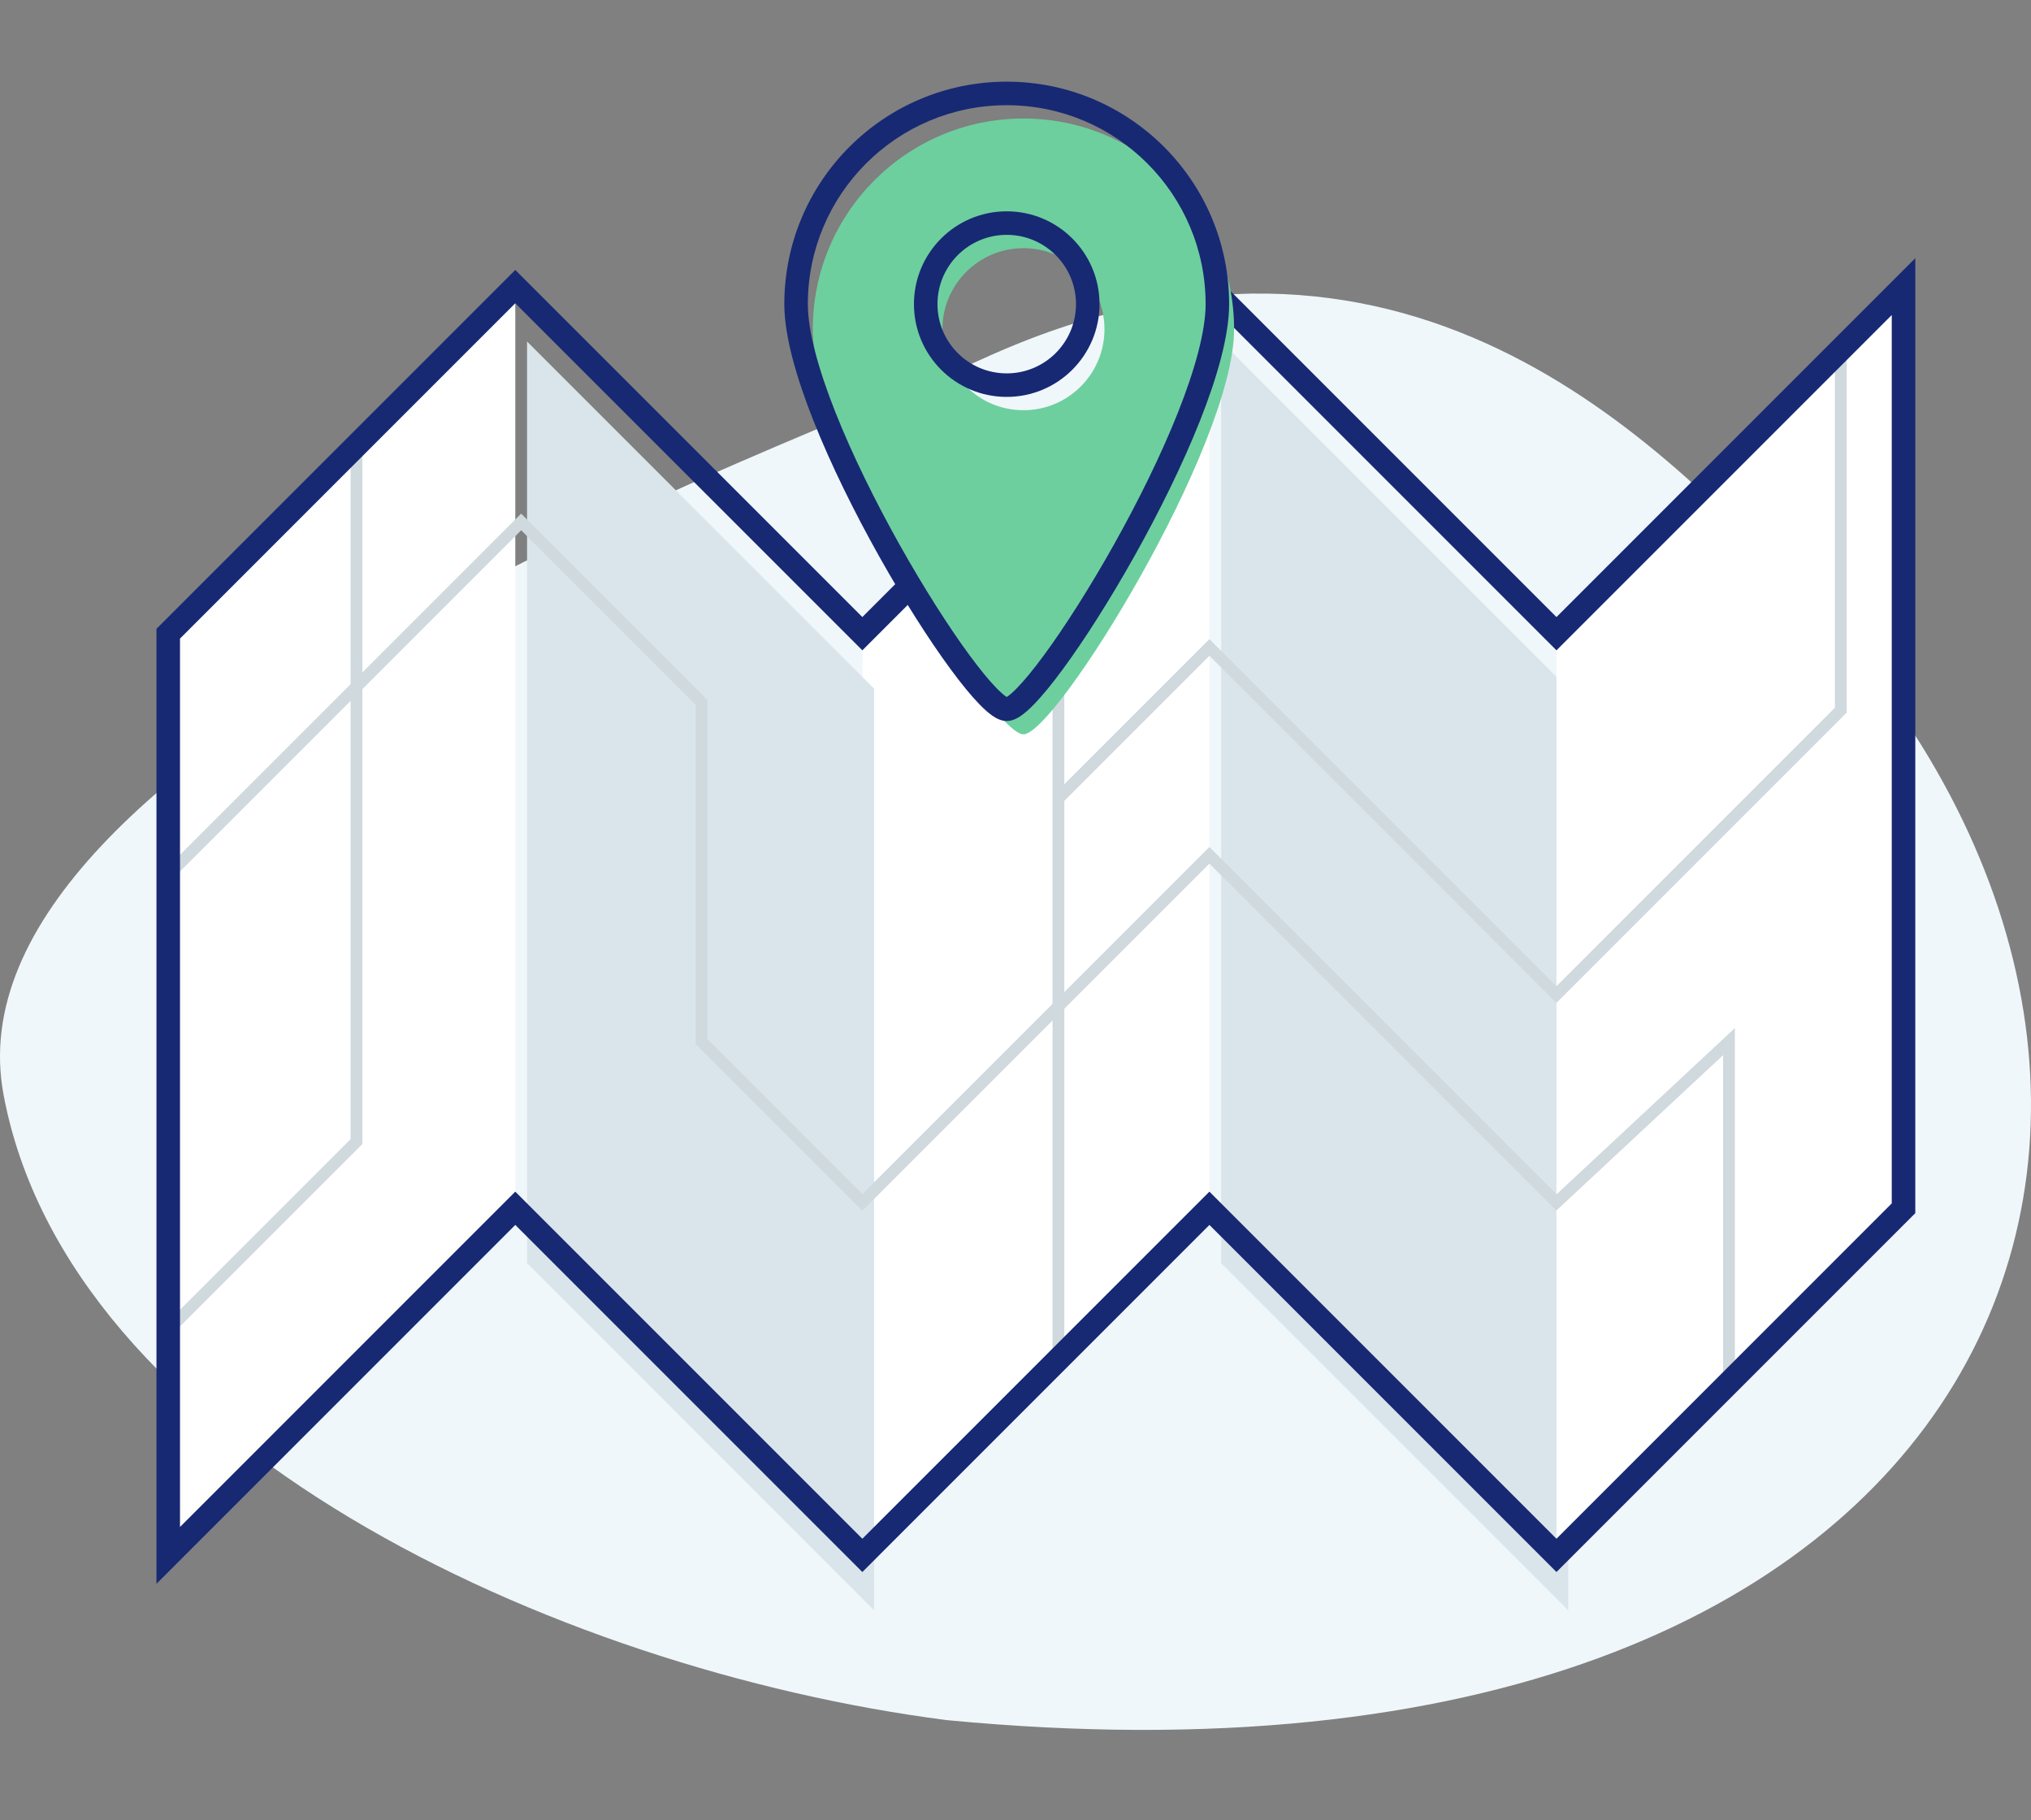
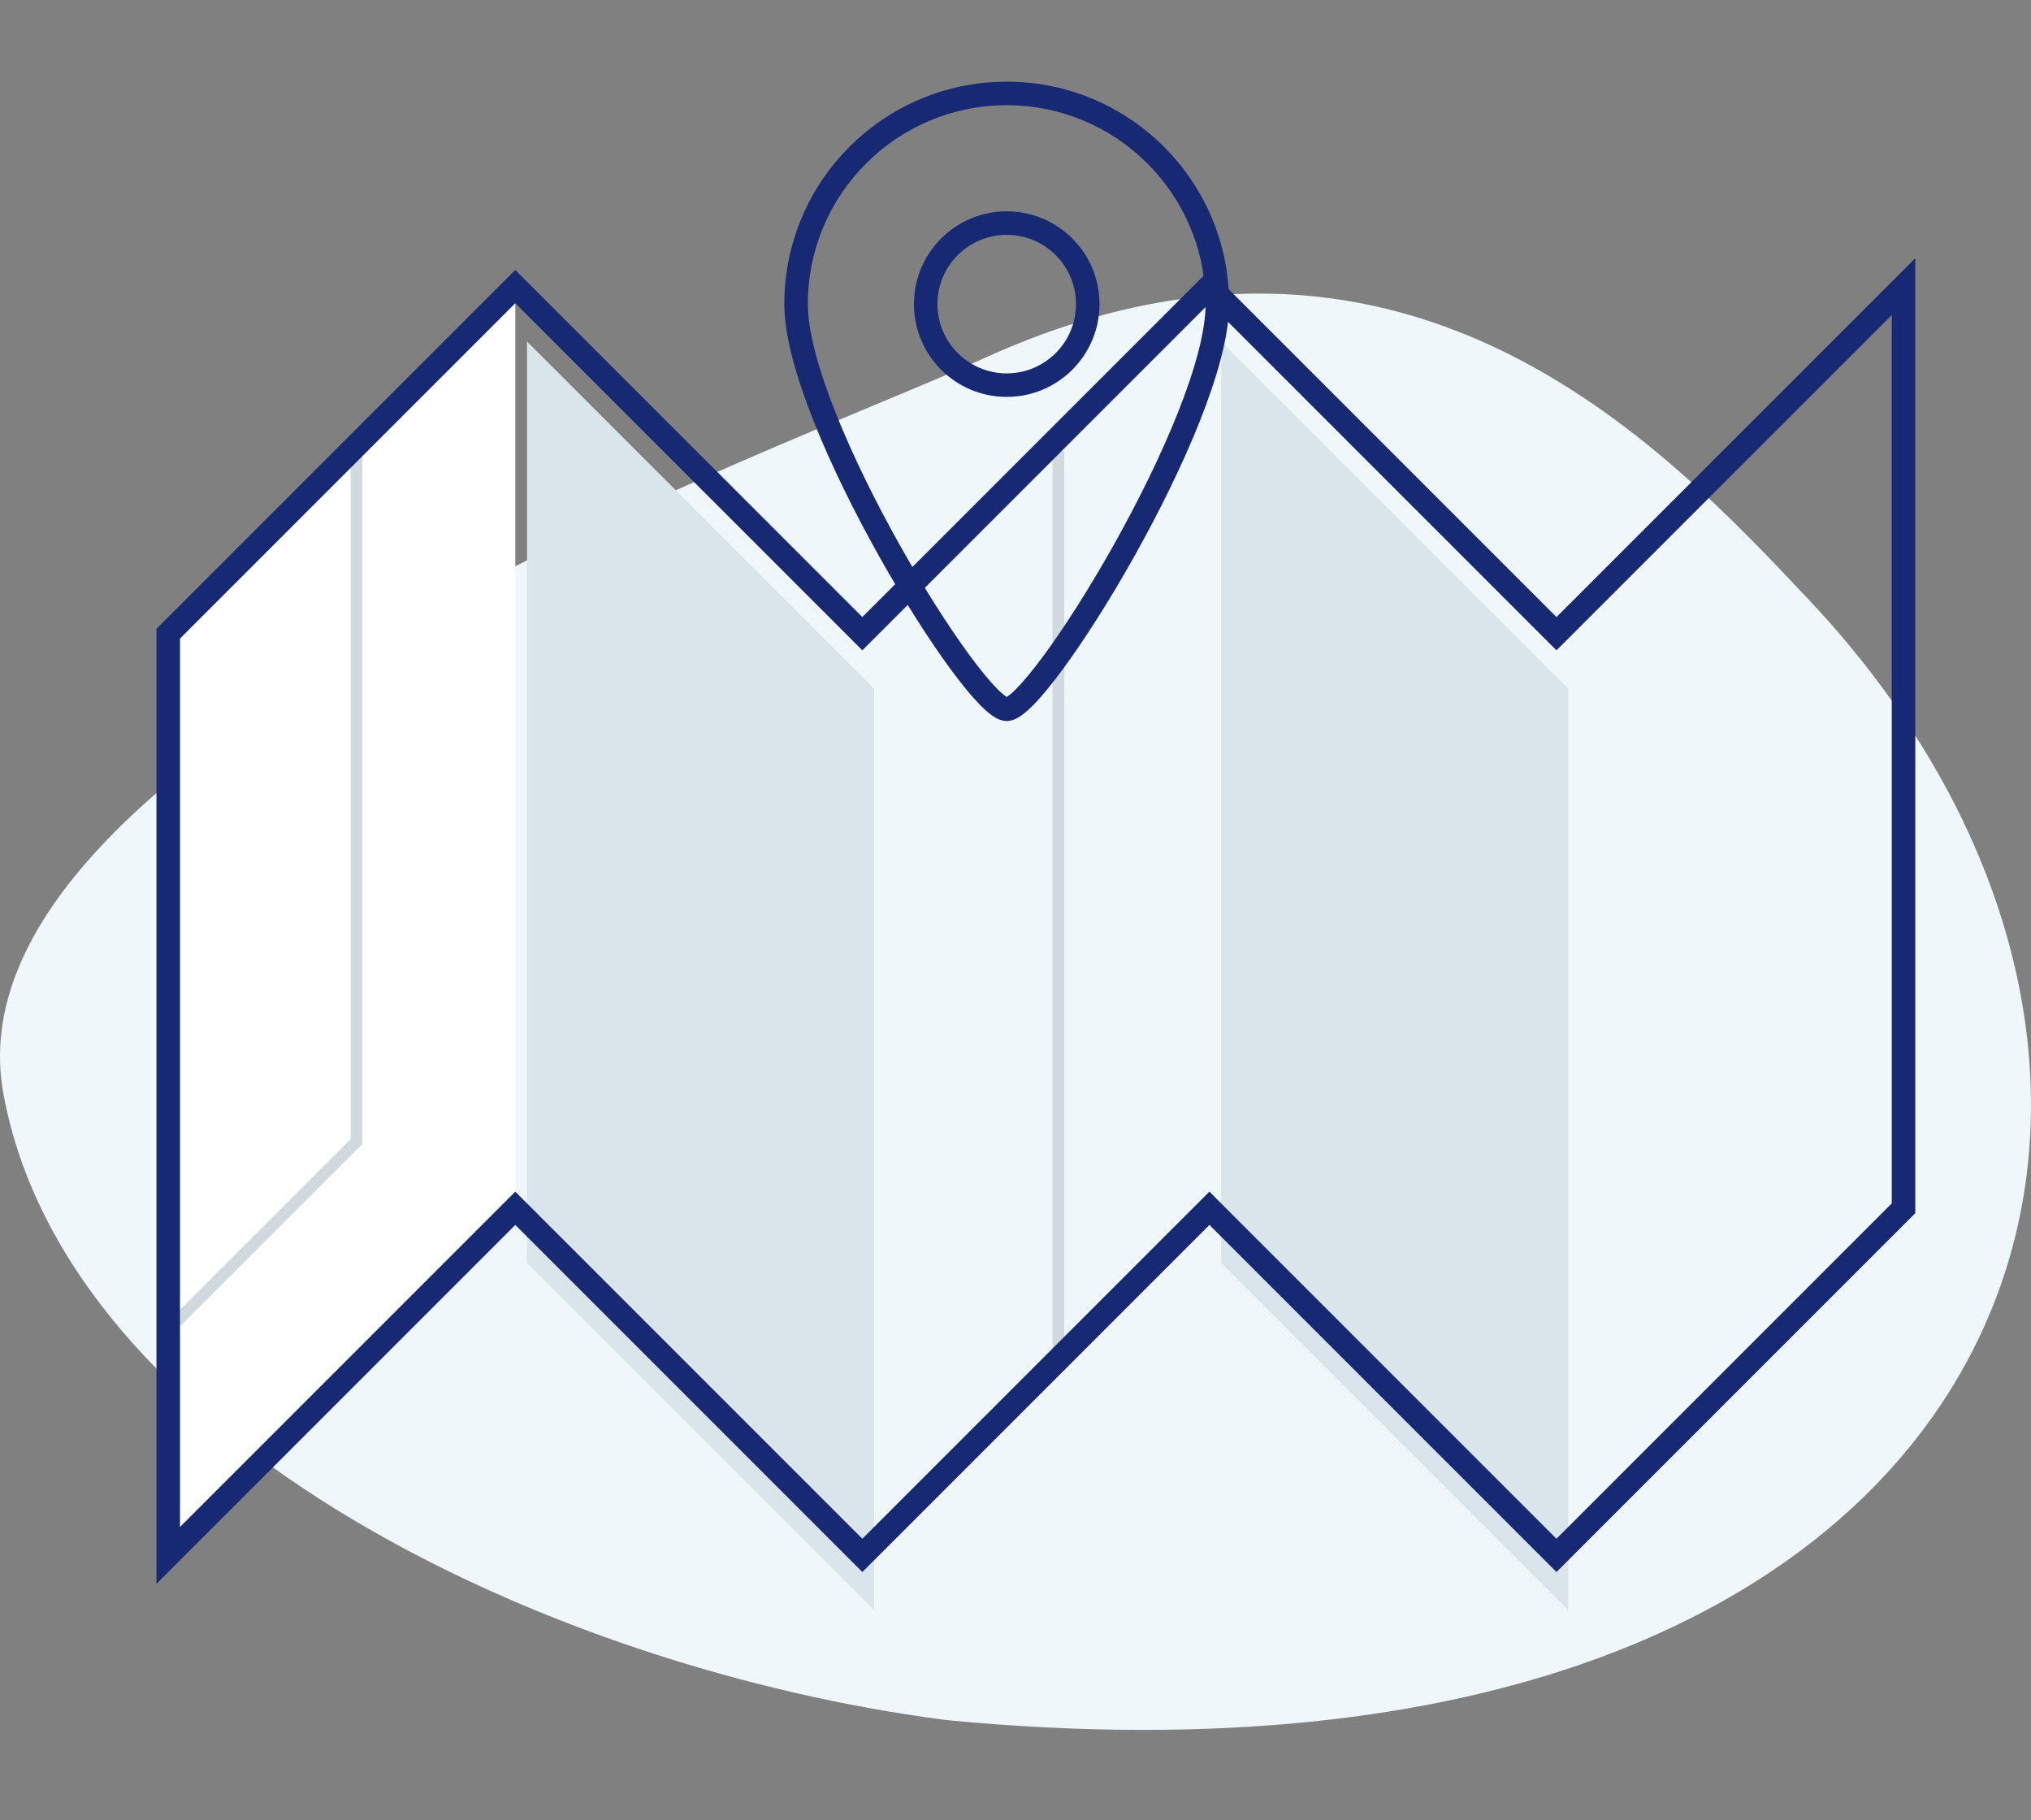
<svg xmlns="http://www.w3.org/2000/svg" width="500" height="448" viewBox="0 0 500 448" fill="none">
  <rect x="0" y="0" width="500" height="448" fill="#808080" stroke="none" />
  <path d="M241.743 88.409C345.044 41.103 408.975 109 445.448 147.782C559.852 269.427 496.753 448.698 233.054 423.412C135.546 410.862 16.798 354.868 0.868 269.427C-15.061 183.987 192.845 110.802 241.743 88.409Z" fill="#F0F7FA" />
-   <path d="M212.297 382.863V155.987L297.738 70.547V297.423L212.297 382.863Z" fill="white" />
  <path d="M215.193 396.379V169.503L129.753 84.062V310.938L215.193 396.379Z" fill="#DAE5EB" />
  <path d="M386.075 396.379V169.503L300.634 84.062V310.938L386.075 396.379Z" fill="#DAE5EB" />
  <path d="M41.416 382.863V155.987L126.856 70.547V297.423L41.416 382.863Z" fill="white" />
-   <path d="M383.178 382.863V155.987L468.618 70.547V297.423L383.178 382.863Z" fill="white" />
-   <path d="M41.898 214.881L128.304 128.475L172.714 172.884V256.394L212.297 295.977L297.737 210.536L383.178 295.977L425.656 256.394V339.421" stroke="#CFD9DE" stroke-width="2.896" />
-   <path d="M453.171 87.926V174.814L383.178 244.808L297.737 159.368L260.085 197.019" stroke="#CFD9DE" stroke-width="2.896" />
  <path d="M42.864 325.904L87.756 281.011V111.096" stroke="#CFD9DE" stroke-width="2.896" />
  <path d="M260.568 111.096V335.075" stroke="#CFD9DE" stroke-width="2.896" />
  <path d="M41.416 382.863V155.987L126.856 70.547L212.297 155.987L297.737 70.547L383.178 155.987L468.618 70.547V297.423L383.178 382.863L297.737 297.423L212.297 382.863L126.856 297.423L41.416 382.863Z" stroke="#172973" stroke-width="5.793" />
-   <path fill-rule="evenodd" clip-rule="evenodd" d="M251.956 180.762C259.935 180.762 303.815 109.675 303.815 81.034C303.815 52.394 280.597 29.176 251.956 29.176C223.316 29.176 200.098 52.394 200.098 81.034C200.098 109.675 243.978 180.762 251.956 180.762ZM251.956 100.978C262.972 100.978 271.902 92.048 271.902 81.033C271.902 70.017 262.972 61.087 251.956 61.087C240.941 61.087 232.011 70.017 232.011 81.033C232.011 92.048 240.941 100.978 251.956 100.978Z" fill="#6DCF9E" />
  <path d="M296.803 74.858C296.803 81.441 294.24 90.825 290.026 101.456C285.847 111.997 280.175 123.449 274.235 134.046C268.295 144.645 262.125 154.32 256.977 161.314C254.396 164.82 252.119 167.586 250.293 169.446C249.375 170.381 248.637 171.019 248.086 171.402C247.426 171.86 247.409 171.689 247.841 171.689V177.482C249.27 177.482 250.53 176.756 251.39 176.159C252.358 175.487 253.381 174.569 254.426 173.504C256.527 171.365 258.987 168.354 261.642 164.748C266.965 157.518 273.261 147.631 279.288 136.878C285.316 126.124 291.112 114.434 295.411 103.591C299.673 92.838 302.595 82.596 302.595 74.858H296.803ZM247.841 25.896C274.882 25.896 296.803 47.817 296.803 74.858H302.595C302.595 44.618 278.081 20.104 247.841 20.104V25.896ZM198.879 74.858C198.879 47.817 220.8 25.896 247.841 25.896V20.104C217.601 20.104 193.086 44.618 193.086 74.858H198.879ZM247.841 171.689C248.272 171.689 248.255 171.86 247.596 171.402C247.044 171.019 246.307 170.381 245.388 169.446C243.562 167.586 241.286 164.82 238.704 161.314C233.556 154.32 227.387 144.645 221.446 134.046C215.507 123.449 209.834 111.997 205.656 101.456C201.442 90.825 198.879 81.441 198.879 74.858H193.086C193.086 82.596 196.008 92.838 200.271 103.591C204.569 114.434 210.365 126.124 216.393 136.878C222.42 147.631 228.717 157.518 234.04 164.748C236.694 168.354 239.155 171.365 241.255 173.504C242.3 174.569 243.324 175.487 244.291 176.159C245.151 176.756 246.412 177.482 247.841 177.482V171.689ZM264.89 74.858C264.89 84.274 257.256 91.908 247.84 91.908V97.7C260.456 97.7 270.682 87.474 270.682 74.858H264.89ZM247.84 57.809C257.256 57.809 264.89 65.442 264.89 74.858H270.682C270.682 62.243 260.456 52.017 247.84 52.017V57.809ZM230.791 74.858C230.791 65.442 238.424 57.809 247.84 57.809V52.017C235.225 52.017 224.999 62.243 224.999 74.858H230.791ZM247.84 91.908C238.424 91.908 230.791 84.274 230.791 74.858H224.999C224.999 87.474 235.225 97.7 247.84 97.7V91.908Z" fill="#172973" />
</svg>